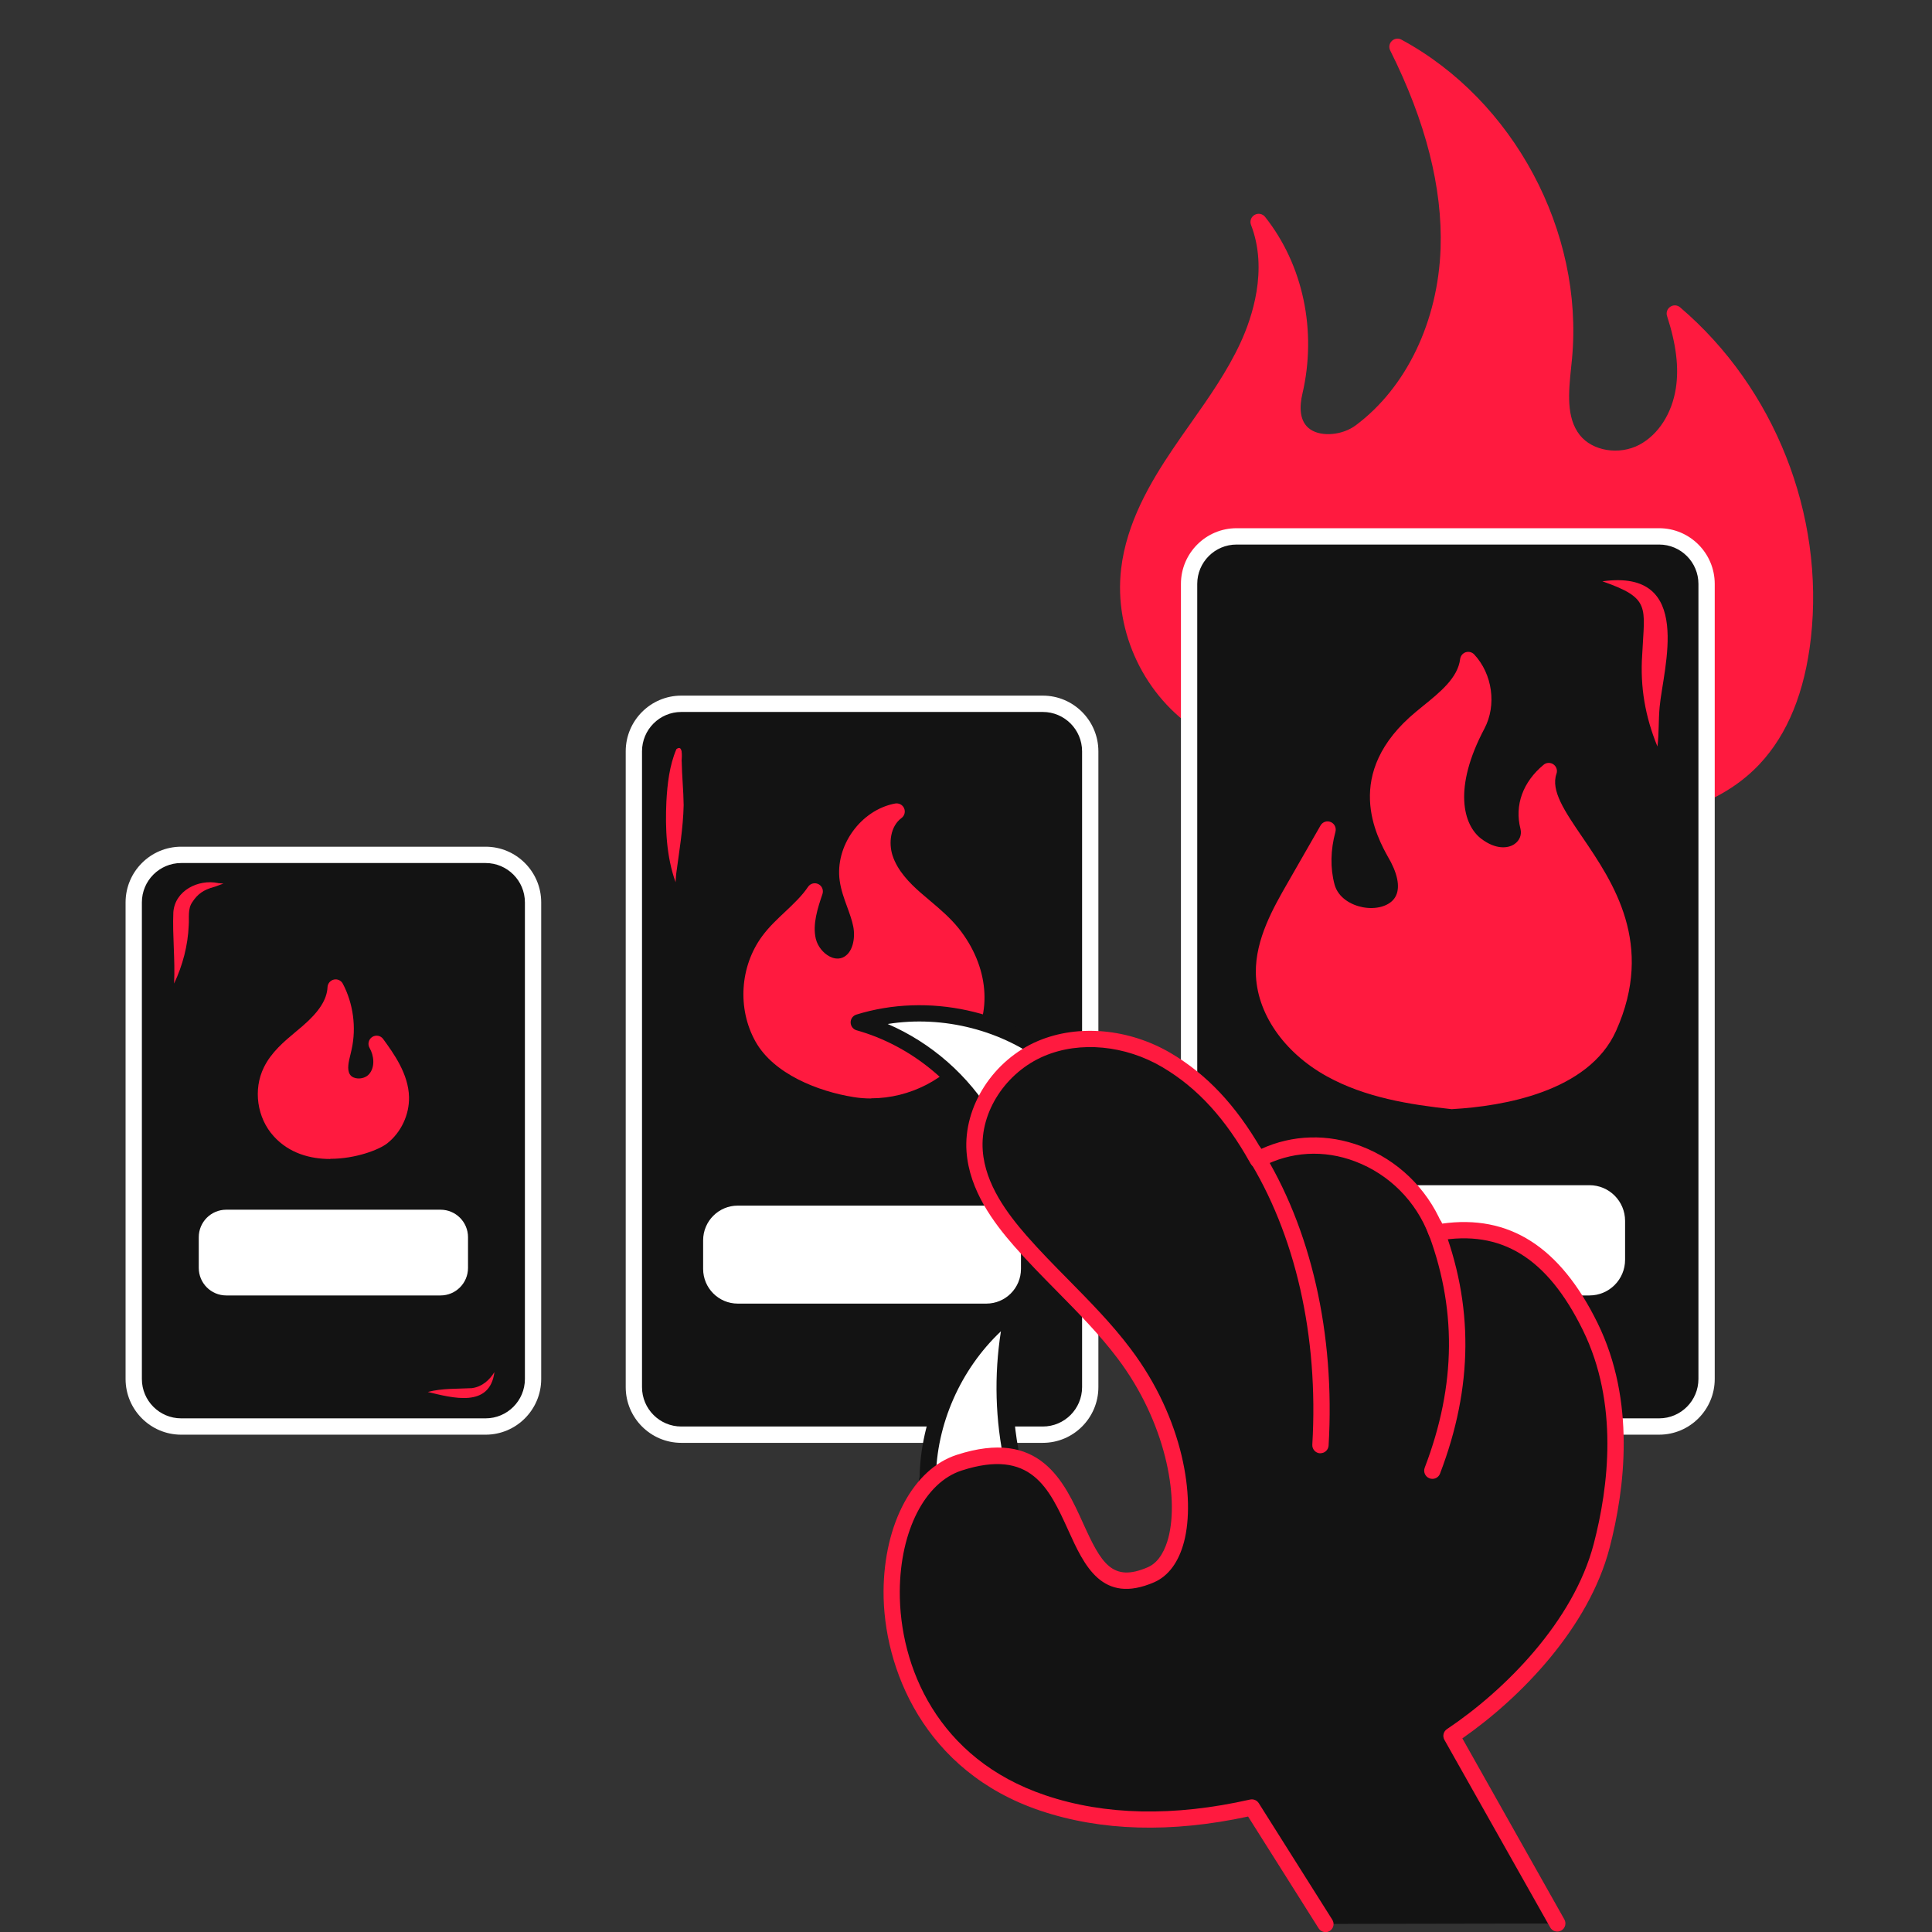
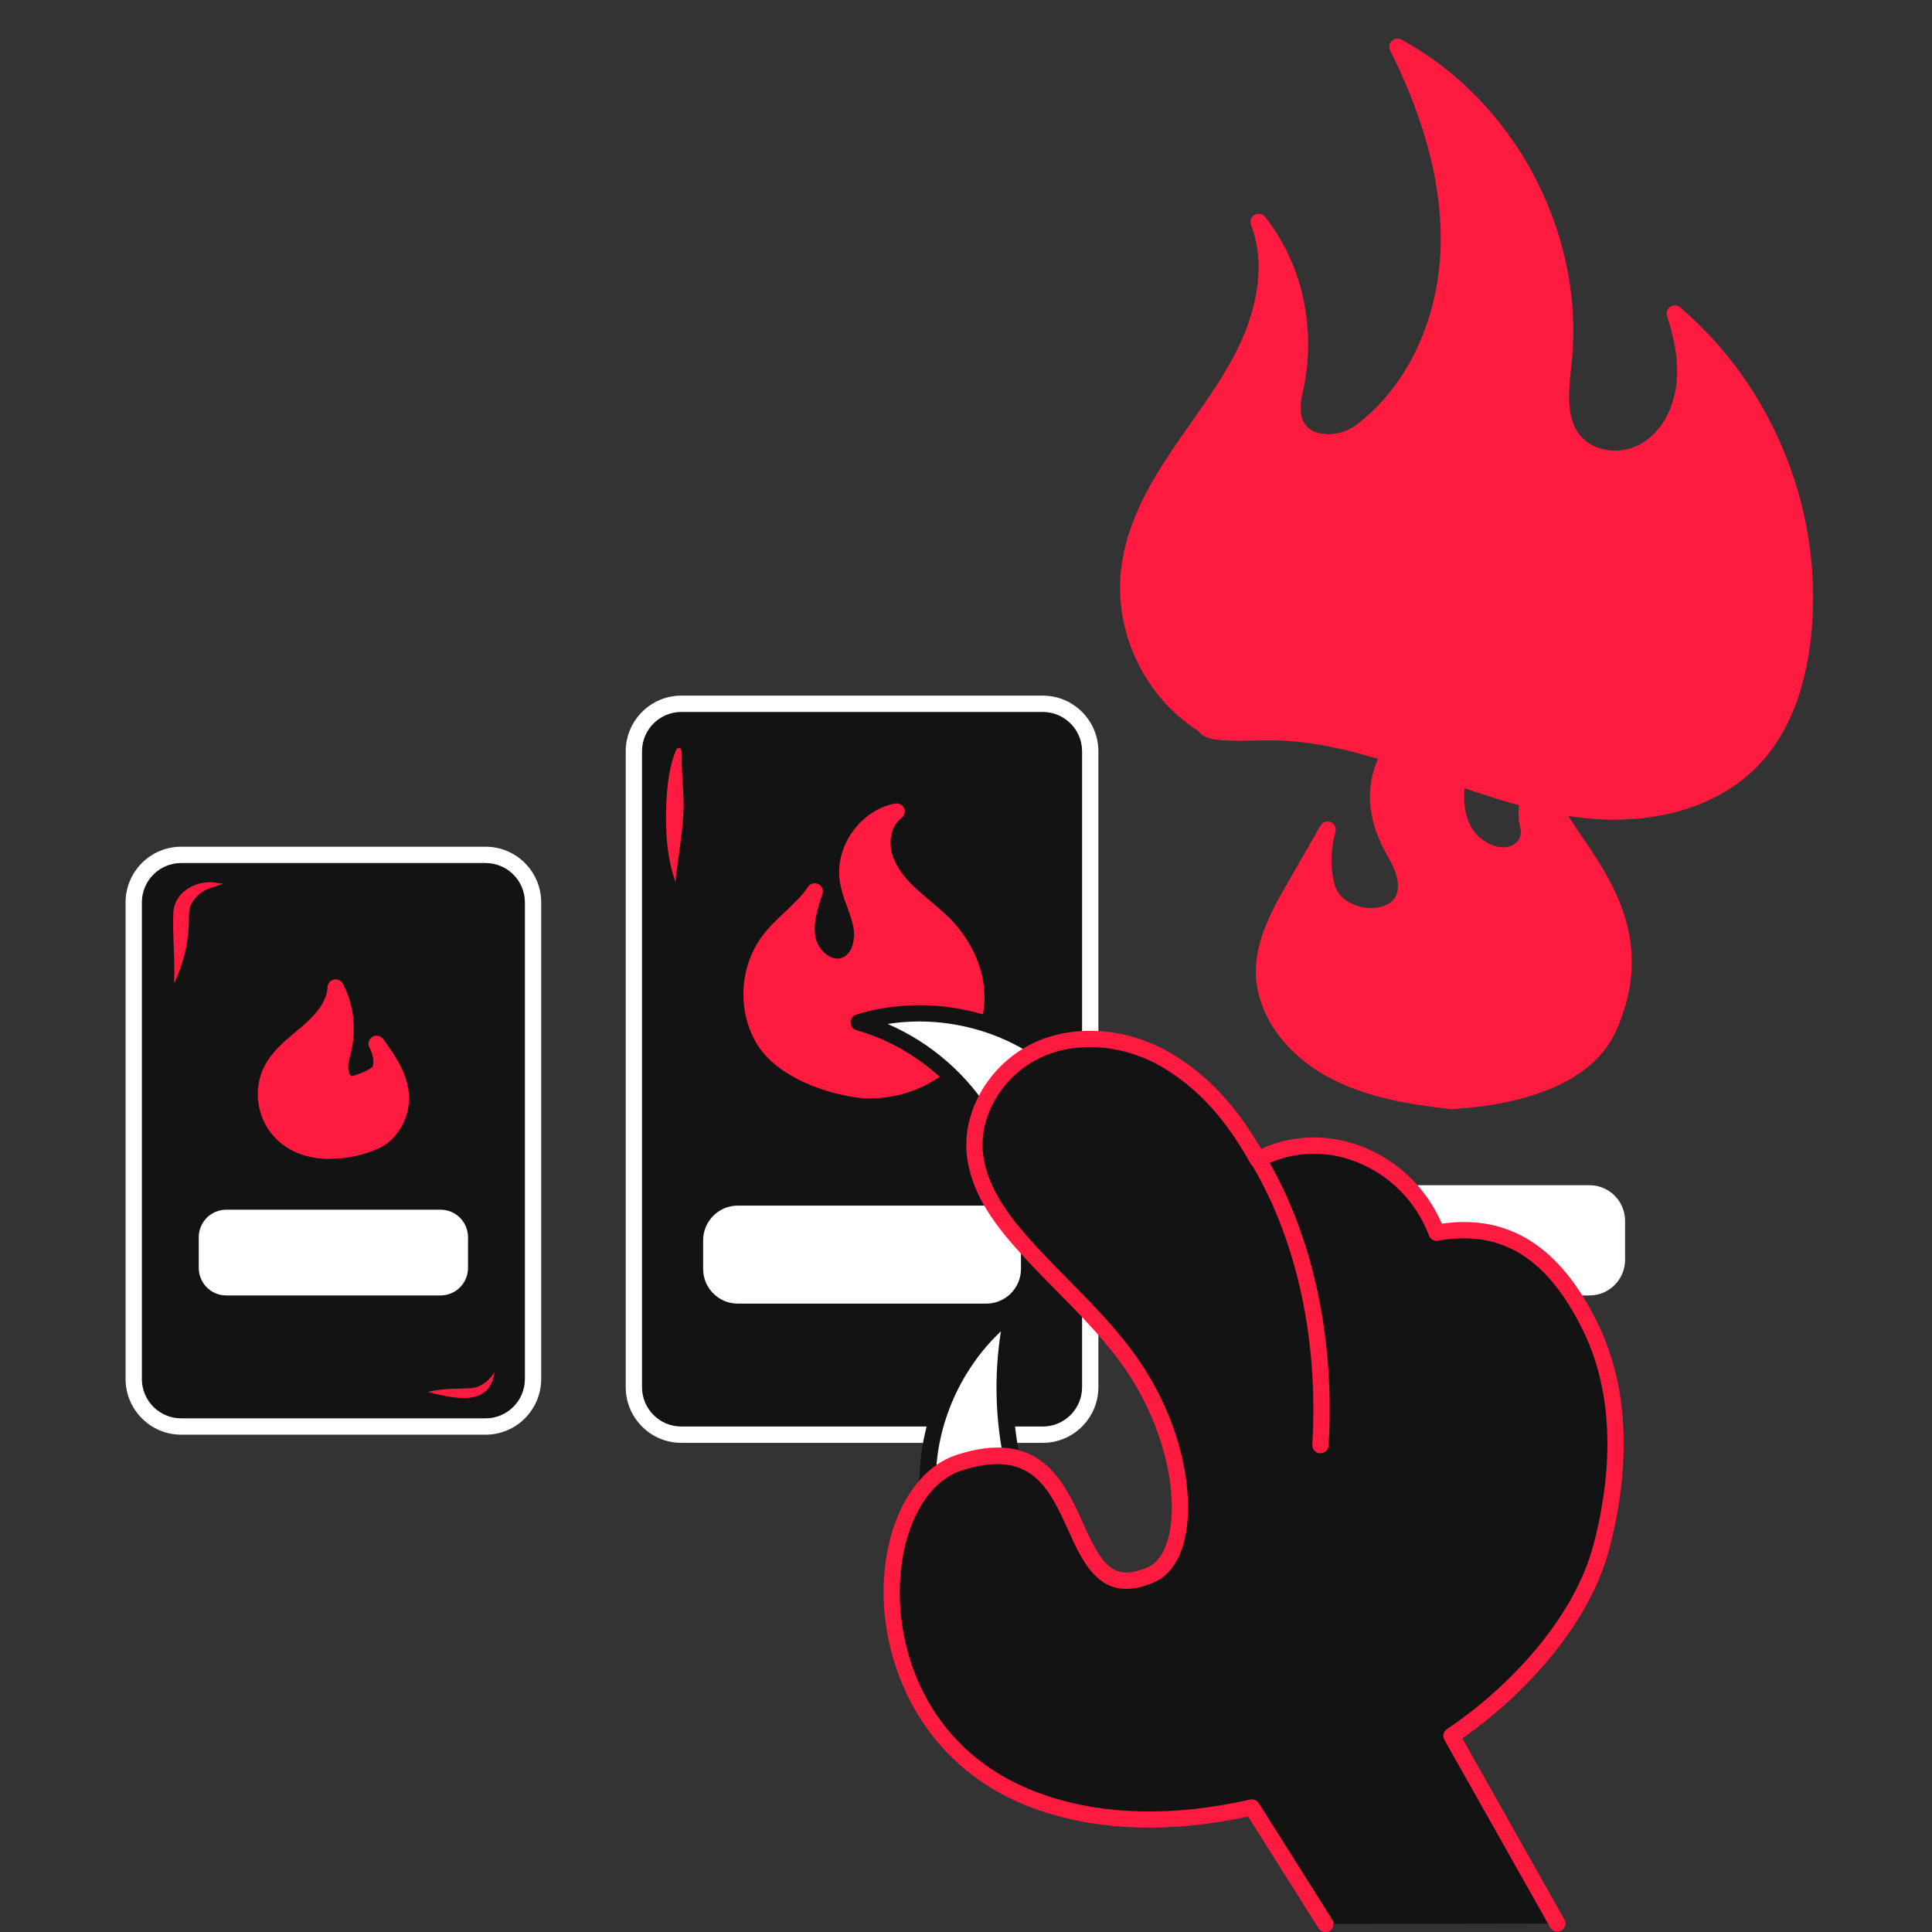
<svg xmlns="http://www.w3.org/2000/svg" width="200" height="200" viewBox="0 0 200 200" fill="none">
  <rect x="0" y="0" width="200" height="200" fill="#333333" stroke="none" />
  <g clip-path="url(#clip0_6334_19093)">
    <path d="M124.714 75.105C119.34 71.817 116.159 65.265 116.893 59.001C117.408 54.622 119.635 50.632 122.099 46.98C124.562 43.328 127.338 39.836 129.185 35.829C131.033 31.822 131.876 27.113 130.29 22.996C134.154 27.866 135.411 34.544 133.994 40.597C132.652 46.32 138.195 46.692 140.844 44.722C146.657 40.386 149.719 33.014 149.964 25.752C150.208 18.499 147.914 11.355 144.666 4.863C156.004 10.975 163.082 24.214 161.893 37.063C161.623 39.988 161.058 43.277 162.871 45.585C164.516 47.673 167.773 48.053 170.118 46.802C172.463 45.551 173.915 42.972 174.311 40.343C174.708 37.714 174.184 35.017 173.366 32.481C182.865 40.589 187.995 53.557 186.611 65.984C186.105 70.549 184.671 75.19 181.533 78.537C177.492 82.849 171.164 84.371 165.276 83.965C159.387 83.559 153.76 81.479 148.192 79.526C142.624 77.574 136.871 75.722 130.974 75.815C128.274 75.858 125.018 76.052 124.705 75.114L124.714 75.105Z" fill="#FF1A3F" />
    <path d="M167.165 84.861C166.533 84.861 165.883 84.835 165.234 84.793C159.598 84.404 154.199 82.511 148.977 80.676L147.922 80.304C142.253 78.326 136.693 76.534 130.99 76.644L130.012 76.661C126.73 76.728 124.731 76.72 124.073 75.689C118.505 72.163 115.29 65.451 116.058 58.891C116.615 54.114 119.078 49.938 121.407 46.489C122.014 45.585 122.647 44.689 123.28 43.792C125.144 41.147 127.068 38.407 128.426 35.457C129.598 32.913 131.303 27.942 129.506 23.284C129.354 22.895 129.506 22.455 129.877 22.244C130.24 22.033 130.695 22.126 130.957 22.447C134.905 27.418 136.348 34.265 134.821 40.775C134.534 42.009 134.441 43.657 135.673 44.469C136.845 45.247 138.988 45.044 140.346 44.029C145.585 40.124 148.867 33.276 149.129 25.71C149.339 19.446 147.585 12.556 143.915 5.227C143.746 4.897 143.814 4.5 144.084 4.237C144.345 3.984 144.75 3.925 145.071 4.102C156.696 10.375 163.96 23.952 162.736 37.123L162.644 38.019C162.382 40.58 162.112 43.226 163.538 45.035C164.854 46.701 167.629 47.149 169.722 46.033C171.679 44.984 173.079 42.803 173.484 40.191C173.813 38.035 173.526 35.66 172.573 32.718C172.455 32.355 172.59 31.966 172.911 31.754C173.223 31.543 173.636 31.568 173.923 31.814C183.701 40.149 188.889 53.269 187.463 66.051C186.839 71.614 185.059 76.001 182.157 79.095C178.681 82.806 173.29 84.852 167.165 84.852V84.861ZM131.404 74.953C137.233 74.953 142.81 76.728 148.487 78.715L149.542 79.087C154.663 80.879 159.952 82.739 165.352 83.111C171.763 83.55 177.441 81.665 180.934 77.946C183.574 75.13 185.211 71.064 185.793 65.874C187.05 54.596 182.925 43.04 174.944 35.051C175.34 37.029 175.408 38.813 175.163 40.453C174.682 43.59 172.953 46.236 170.532 47.529C167.705 49.042 164.061 48.408 162.23 46.092C160.383 43.75 160.703 40.622 160.982 37.858L161.066 36.97C162.146 25.372 156.299 13.444 146.64 7.01C149.618 13.646 151.018 19.945 150.824 25.761C150.554 33.834 147.011 41.163 141.367 45.382C139.671 46.65 136.736 47.182 134.762 45.881C133.842 45.272 132.408 43.75 133.192 40.386C134.238 35.922 133.774 31.298 131.986 27.341C132.045 30.131 131.37 33.141 129.978 36.167C128.552 39.253 126.578 42.059 124.672 44.765C124.047 45.652 123.423 46.54 122.816 47.436C120.597 50.716 118.269 54.672 117.745 59.085C117.054 64.986 120.108 71.276 125.169 74.37C125.304 74.454 125.414 74.573 125.49 74.716C126.047 75.046 128.51 74.995 129.995 74.962L130.982 74.945C131.125 74.945 131.269 74.945 131.412 74.945L131.404 74.953Z" fill="#FF1A3F" />
-     <path d="M171.755 55.526H128.004C125.292 55.526 123.094 57.729 123.094 60.446V142.752C123.094 145.469 125.292 147.672 128.004 147.672H171.755C174.467 147.672 176.665 145.469 176.665 142.752V60.446C176.665 57.729 174.467 55.526 171.755 55.526Z" fill="#131313" />
-     <path d="M171.755 148.517H128.004C124.832 148.517 122.25 145.931 122.25 142.752V60.446C122.25 57.268 124.832 54.681 128.004 54.681H171.755C174.927 54.681 177.508 57.268 177.508 60.446V142.752C177.508 145.931 174.927 148.517 171.755 148.517ZM128.004 56.372C125.76 56.372 123.938 58.198 123.938 60.446V142.752C123.938 145.001 125.76 146.827 128.004 146.827H171.755C173.999 146.827 175.821 145.001 175.821 142.752V60.446C175.821 58.198 173.999 56.372 171.755 56.372H128.004Z" fill="white" />
    <path d="M164.542 122.691H135.217C133.181 122.691 131.53 124.345 131.53 126.386V130.41C131.53 132.45 133.181 134.104 135.217 134.104H164.542C166.578 134.104 168.228 132.45 168.228 130.41V126.386C168.228 124.345 166.578 122.691 164.542 122.691Z" fill="white" />
    <path d="M150.369 113.976C145.999 113.502 141.544 112.775 137.748 110.67C133.952 108.565 130.898 104.846 130.847 100.686C130.805 97.516 132.45 94.566 134.044 91.776C135.175 89.806 136.297 87.845 137.427 85.875C136.896 87.803 136.812 89.849 137.335 91.785C138.592 96.417 148.403 96.054 144.742 88.876C143.915 87.253 139.351 80.752 147.138 74.319C149.196 72.62 151.685 70.895 151.997 68.325C153.65 70.084 154.047 72.933 152.933 75.038C149.407 81.691 150.639 85.867 152.866 87.532C155.996 89.874 158.797 87.82 158.231 85.588C157.422 82.409 159.674 80.389 160.349 79.823C158.383 85.461 172.725 92.588 166.533 106.376C164.137 111.702 156.747 113.595 150.369 113.967V113.976Z" fill="#FF1A3F" />
    <path d="M150.369 114.821C150.369 114.821 150.31 114.821 150.276 114.821C145.906 114.347 141.308 113.612 137.343 111.414C132.872 108.937 130.062 104.837 130.003 100.695C129.961 97.212 131.817 93.966 133.319 91.353L136.702 85.453C136.913 85.081 137.368 84.928 137.756 85.097C138.144 85.258 138.355 85.689 138.246 86.103C137.731 87.989 137.697 89.874 138.153 91.565C138.533 92.96 139.908 93.695 141.063 93.915C142.422 94.177 143.729 93.822 144.32 93.036C144.944 92.207 144.826 90.897 143.991 89.257C143.932 89.138 143.847 88.995 143.755 88.834C142.54 86.662 138.862 80.059 146.598 73.668C146.825 73.482 147.062 73.288 147.298 73.093C149.078 71.656 150.917 70.168 151.153 68.224C151.195 67.903 151.415 67.624 151.727 67.522C152.039 67.421 152.377 67.505 152.604 67.742C154.502 69.771 154.95 73 153.667 75.426C150.402 81.581 151.465 85.427 153.364 86.847C154.832 87.946 156.08 87.845 156.763 87.388C157.312 87.016 157.556 86.408 157.396 85.791C156.772 83.356 157.649 80.947 159.792 79.171C160.079 78.926 160.501 78.909 160.813 79.129C161.125 79.349 161.252 79.746 161.125 80.101C160.518 81.834 161.969 83.973 163.816 86.678C166.988 91.345 171.325 97.727 167.292 106.722C164.44 113.063 155.49 114.517 150.402 114.812C150.386 114.812 150.369 114.812 150.352 114.812L150.369 114.821ZM136.17 89.781L134.787 92.199C133.319 94.76 131.657 97.66 131.699 100.678C131.758 104.896 135.074 108.227 138.161 109.935C141.848 111.972 146.21 112.682 150.394 113.13C154.224 112.893 163.209 111.735 165.773 106.037C169.426 97.905 165.554 92.216 162.449 87.634C161.108 85.664 159.893 83.872 159.48 82.147C159.007 82.993 158.729 84.083 159.058 85.376C159.396 86.687 158.872 88.031 157.725 88.8C156.561 89.578 154.545 89.832 152.377 88.209C149.829 86.298 148.445 81.733 152.199 74.64C152.891 73.33 152.891 71.648 152.284 70.261C151.432 71.935 149.829 73.228 148.378 74.412C148.141 74.598 147.914 74.784 147.686 74.97C141.038 80.465 143.982 85.749 145.248 88.014C145.357 88.2 145.442 88.369 145.509 88.496C146.96 91.345 146.412 93.095 145.687 94.058C144.708 95.369 142.768 95.961 140.76 95.58C138.642 95.174 137.022 93.805 136.542 92.013C136.348 91.294 136.229 90.55 136.179 89.789L136.17 89.781Z" fill="#FF1A3F" />
    <path d="M165.875 60.176C170.937 61.943 170.236 62.788 170 67.776C169.772 71.107 170.312 74.201 171.578 77.278C171.746 75.925 171.679 74.547 171.805 73.186C172.16 69.213 175.45 58.849 165.883 60.176H165.875Z" fill="#FF1A3F" />
    <path d="M50.272 88.496H18.754C16.042 88.496 13.844 90.699 13.844 93.416V142.752C13.844 145.469 16.042 147.672 18.754 147.672H50.272C52.983 147.672 55.182 145.469 55.182 142.752V93.416C55.182 90.699 52.983 88.496 50.272 88.496Z" fill="#131313" />
    <path d="M50.272 148.518H18.754C15.582 148.518 13 145.931 13 142.752V93.416C13 90.237 15.582 87.651 18.754 87.651H50.272C53.444 87.651 56.025 90.237 56.025 93.416V142.752C56.025 145.931 53.444 148.518 50.272 148.518ZM18.754 89.341C16.509 89.341 14.687 91.167 14.687 93.416V142.752C14.687 145.001 16.509 146.827 18.754 146.827H50.272C52.516 146.827 54.338 145.001 54.338 142.752V93.416C54.338 91.167 52.516 89.341 50.272 89.341H18.754Z" fill="white" />
    <path d="M45.606 125.228H23.419C21.849 125.228 20.576 126.503 20.576 128.076V131.255C20.576 132.828 21.849 134.104 23.419 134.104H45.606C47.177 134.104 48.449 132.828 48.449 131.255V128.076C48.449 126.503 47.177 125.228 45.606 125.228Z" fill="white" />
-     <path d="M28.953 117.053C27.468 115.421 27.097 112.851 28.067 110.865C28.886 109.191 30.472 108.058 31.881 106.841C33.289 105.624 34.656 104.085 34.749 102.225C35.744 104.11 36.04 106.359 35.576 108.439C35.34 109.504 34.918 110.687 35.466 111.634C36.124 112.767 37.972 112.75 38.832 111.752C39.693 110.755 39.634 109.199 38.975 108.058C40.182 109.724 41.439 111.524 41.49 113.587C41.523 115.159 40.781 116.732 39.549 117.712C38.318 118.693 32.26 120.697 28.953 117.053Z" fill="#FF1A3F" />
+     <path d="M28.953 117.053C27.468 115.421 27.097 112.851 28.067 110.865C28.886 109.191 30.472 108.058 31.881 106.841C33.289 105.624 34.656 104.085 34.749 102.225C35.744 104.11 36.04 106.359 35.576 108.439C35.34 109.504 34.918 110.687 35.466 111.634C39.693 110.755 39.634 109.199 38.975 108.058C40.182 109.724 41.439 111.524 41.49 113.587C41.523 115.159 40.781 116.732 39.549 117.712C38.318 118.693 32.26 120.697 28.953 117.053Z" fill="#FF1A3F" />
    <path d="M34.184 119.978C32.117 119.978 29.932 119.394 28.329 117.619C26.608 115.726 26.186 112.792 27.317 110.493C28.084 108.929 29.383 107.838 30.649 106.782C30.877 106.587 31.104 106.393 31.332 106.207C33.028 104.744 33.846 103.468 33.905 102.191C33.922 101.811 34.192 101.489 34.563 101.405C34.934 101.32 35.314 101.498 35.491 101.836C36.571 103.89 36.9 106.359 36.403 108.624C36.369 108.785 36.327 108.937 36.293 109.098C36.09 109.918 35.905 110.687 36.208 111.203C36.403 111.533 36.782 111.617 36.985 111.634C37.449 111.685 37.938 111.507 38.208 111.194C38.849 110.459 38.714 109.275 38.258 108.481C38.031 108.092 38.157 107.593 38.528 107.348C38.908 107.103 39.406 107.196 39.667 107.559C40.773 109.081 42.283 111.169 42.342 113.561C42.384 115.396 41.515 117.239 40.081 118.363C39.237 119.023 36.807 119.961 34.192 119.961L34.184 119.978ZM29.578 116.486C32.454 119.657 38.005 117.864 39.035 117.053C40.064 116.241 40.68 114.922 40.654 113.612C40.638 112.834 40.418 112.09 40.064 111.347C39.92 111.702 39.726 112.031 39.482 112.319C38.857 113.037 37.845 113.435 36.824 113.333C35.922 113.249 35.162 112.784 34.749 112.065C34.108 110.958 34.411 109.715 34.656 108.709C34.69 108.557 34.732 108.413 34.766 108.261C35.019 107.145 35.019 105.962 34.791 104.829C34.142 105.928 33.214 106.824 32.446 107.483C32.218 107.686 31.982 107.88 31.746 108.083C30.564 109.072 29.451 110.002 28.843 111.245C28.025 112.91 28.346 115.117 29.594 116.486H29.578Z" fill="#FF1A3F" />
    <path d="M22.567 91.412C20.534 90.99 18.104 92.19 17.944 94.439C17.842 96.891 18.146 99.359 18.02 101.819C18.914 99.934 19.454 97.871 19.538 95.775C19.597 94.98 19.42 94.092 19.901 93.399C20.475 92.511 21.107 92.114 22.094 91.835C22.449 91.751 22.778 91.565 23.132 91.48C22.946 91.446 22.752 91.429 22.567 91.421V91.412Z" fill="#FF1A3F" />
    <path d="M48.888 143.699C47.353 143.784 45.783 143.699 44.282 144.096C46.855 144.714 50.702 145.779 51.183 142.034C50.677 142.871 49.892 143.555 48.897 143.691L48.888 143.699Z" fill="#FF1A3F" />
    <path d="M107.951 72.856H70.527C67.816 72.856 65.617 75.059 65.617 77.776V143.597C65.617 146.315 67.816 148.517 70.527 148.517H107.951C110.662 148.517 112.861 146.315 112.861 143.597V77.776C112.861 75.059 110.662 72.856 107.951 72.856Z" fill="#131313" />
    <path d="M107.951 149.363H70.527C67.355 149.363 64.774 146.776 64.774 143.598V77.777C64.774 74.598 67.355 72.011 70.527 72.011H107.951C111.123 72.011 113.704 74.598 113.704 77.777V143.598C113.704 146.776 111.123 149.363 107.951 149.363ZM70.527 73.702C68.283 73.702 66.461 75.528 66.461 77.777V143.598C66.461 145.846 68.283 147.672 70.527 147.672H107.951C110.195 147.672 112.017 145.846 112.017 143.598V77.777C112.017 75.528 110.195 73.702 107.951 73.702H70.527Z" fill="white" />
    <path d="M102.104 124.805H76.374C74.394 124.805 72.788 126.413 72.788 128.398V131.356C72.788 133.341 74.394 134.949 76.374 134.949H102.104C104.085 134.949 105.69 133.341 105.69 131.356V128.398C105.69 126.413 104.085 124.805 102.104 124.805Z" fill="white" />
    <path d="M88.505 112.741C85.029 112.192 80.659 110.484 78.947 107.407C77.234 104.33 77.487 100.264 79.579 97.432C80.972 95.546 83.038 94.236 84.346 92.292C83.789 93.949 83.224 95.716 83.646 97.406C84.068 99.097 85.89 100.568 87.518 99.926C89.037 99.334 89.484 97.339 89.163 95.741C88.843 94.143 87.999 92.672 87.771 91.066C87.324 87.904 89.686 84.599 92.825 84.016C91.407 85.064 91.053 87.144 91.593 88.826C92.133 90.508 93.39 91.861 94.714 93.036C96.039 94.211 97.481 95.268 98.578 96.654C101.236 99.993 102.045 104.465 99.624 107.982C97.203 111.499 92.766 113.418 88.505 112.741Z" fill="#FF1A3F" />
    <path d="M90.184 113.714C89.576 113.714 88.978 113.671 88.37 113.57C84.683 112.987 80.077 111.169 78.204 107.813C76.315 104.423 76.593 100.044 78.896 96.916C79.596 95.961 80.457 95.158 81.284 94.38C82.169 93.543 83.013 92.748 83.646 91.81C83.882 91.455 84.338 91.337 84.717 91.522C85.097 91.709 85.274 92.148 85.139 92.554C84.667 93.949 84.085 95.682 84.456 97.195C84.641 97.947 85.198 98.657 85.881 99.013C86.202 99.182 86.691 99.334 87.198 99.139C88.26 98.717 88.573 97.161 88.328 95.91C88.193 95.234 87.948 94.574 87.695 93.873C87.383 93.019 87.062 92.14 86.927 91.184C86.413 87.583 89.096 83.847 92.664 83.179C93.052 83.111 93.44 83.314 93.592 83.669C93.752 84.032 93.634 84.455 93.322 84.683C92.166 85.537 91.981 87.279 92.394 88.555C92.909 90.153 94.2 91.447 95.271 92.385C95.609 92.681 95.946 92.968 96.292 93.256C97.313 94.118 98.367 95.014 99.245 96.105C102.366 100.027 102.788 104.863 100.324 108.438C98.064 111.71 94.157 113.697 90.192 113.697L90.184 113.714ZM88.64 111.905C92.546 112.522 96.688 110.746 98.932 107.5C100.966 104.55 100.569 100.5 97.92 97.178C97.152 96.214 96.207 95.411 95.204 94.566C94.849 94.27 94.503 93.974 94.157 93.67C92.926 92.579 91.433 91.075 90.791 89.088C90.454 88.048 90.42 86.966 90.656 85.985C89.231 87.194 88.353 89.122 88.615 90.948C88.725 91.725 89.003 92.486 89.298 93.298C89.568 94.025 89.838 94.777 89.998 95.58C90.386 97.558 89.771 99.951 87.83 100.72C86.978 101.05 86.016 100.982 85.122 100.526C84.008 99.951 83.131 98.835 82.836 97.618C82.65 96.865 82.633 96.113 82.709 95.386C82.625 95.47 82.532 95.546 82.448 95.631C81.638 96.392 80.879 97.111 80.263 97.939C78.373 100.5 78.145 104.229 79.689 107.001C81.267 109.833 85.502 111.414 88.64 111.913V111.905Z" fill="#FF1A3F" />
    <path d="M70.561 78.825C70.586 78.478 70.603 78.098 70.561 77.819C70.561 77.794 70.561 77.76 70.561 77.734C70.561 77.734 70.553 77.734 70.544 77.734C70.485 77.447 70.333 77.32 70.021 77.549C69.296 79.256 69.085 81.15 68.984 82.984C68.857 85.774 68.984 88.682 69.937 91.328C69.954 91.032 69.971 90.736 70.004 90.432C70.316 88.082 70.721 85.732 70.772 83.356C70.755 81.843 70.595 80.33 70.57 78.817L70.561 78.825Z" fill="#FF1A3F" />
    <path d="M96.03 153.15C96.073 146.37 99.455 139.692 104.888 135.643C103.648 141.095 103.699 146.835 105.032 152.271C102.003 152.474 99.05 153.784 96.865 155.889C96.089 154.697 95.819 153.184 96.03 153.15Z" fill="white" />
    <path d="M96.866 156.743C96.866 156.743 96.798 156.743 96.773 156.743C96.52 156.718 96.3 156.574 96.165 156.363C95.482 155.314 94.934 153.666 95.195 152.922C95.322 145.981 98.823 139.117 104.391 134.975C104.678 134.763 105.057 134.755 105.353 134.941C105.648 135.127 105.791 135.49 105.715 135.837C104.509 141.154 104.559 146.768 105.859 152.077C105.918 152.322 105.867 152.575 105.724 152.778C105.58 152.981 105.344 153.108 105.099 153.125C102.282 153.311 99.498 154.554 97.456 156.515C97.296 156.667 97.085 156.752 96.874 156.752L96.866 156.743ZM96.815 153.48C96.84 153.691 96.933 154.097 97.119 154.545C99.076 152.947 101.506 151.891 104.003 151.527C103.024 147.038 102.898 142.355 103.615 137.815C99.456 141.738 96.916 147.427 96.882 153.15C96.882 153.26 96.857 153.37 96.815 153.471V153.48Z" fill="#131313" />
    <path d="M102.678 117.137C99.903 111.685 94.782 107.491 88.902 105.835C96.039 103.62 104.281 105.412 109.857 110.4C107.031 111.921 104.661 114.28 102.678 117.137Z" fill="white" />
    <path d="M102.678 117.983C102.678 117.983 102.636 117.983 102.619 117.983C102.324 117.966 102.062 117.788 101.927 117.526C99.261 112.302 94.309 108.235 88.674 106.655C88.311 106.553 88.067 106.223 88.058 105.851C88.05 105.479 88.294 105.141 88.649 105.031C96.073 102.732 104.619 104.592 110.414 109.774C110.617 109.96 110.726 110.23 110.693 110.501C110.659 110.772 110.499 111.017 110.254 111.144C107.732 112.496 105.412 114.677 103.37 117.619C103.21 117.847 102.948 117.983 102.678 117.983ZM91.897 106.004C96.393 107.94 100.291 111.346 102.779 115.573C104.492 113.341 106.373 111.566 108.398 110.281C103.809 106.646 97.659 105.082 91.888 106.004H91.897Z" fill="#131313" />
    <path d="M137.208 199.164C134.669 195.14 132.129 191.124 129.598 187.1C122.478 188.715 114.886 188.977 107.959 186.644C88.134 179.965 89.408 154.621 99.304 151.417C113.89 146.692 109.081 167.395 119.171 163.016C123.71 161.046 123.339 149.338 116.396 140.14C113.215 135.921 109.149 132.455 105.665 128.474C103.328 125.811 101.168 122.7 100.915 119.166C100.586 114.66 103.665 110.281 107.816 108.531C111.967 106.781 116.91 107.458 120.791 109.749C124.672 112.04 127.633 115.387 130.223 120.045C137.394 116.241 145.982 120.282 148.741 127.611C156.35 126.242 161.218 130.367 164.635 137.325C168.051 144.282 167.773 152.55 165.816 160.048C163.605 168.494 156.207 175.739 150.276 179.703C153.929 186.179 157.573 192.655 161.226 199.122" fill="#131313" />
    <path d="M137.217 200.009C136.938 200.009 136.66 199.866 136.499 199.612L129.202 188.047C121.238 189.763 114 189.561 107.689 187.439C95.642 183.381 91.424 172.661 91.466 164.715C91.509 157.732 94.554 152.06 99.042 150.606C107.639 147.816 110.136 153.302 112.135 157.715C113.983 161.79 115.122 163.844 118.825 162.238C120.057 161.705 120.665 160.277 120.951 159.178C122.073 154.909 120.631 147.173 115.712 140.647C113.831 138.153 111.587 135.871 109.41 133.664C107.943 132.177 106.424 130.638 105.015 129.032C102.855 126.572 100.35 123.232 100.055 119.225C99.717 114.534 102.839 109.706 107.47 107.754C111.638 105.995 116.893 106.486 121.204 109.022C124.916 111.211 127.903 114.381 130.552 118.938C133.808 117.45 137.453 117.349 140.895 118.651C144.657 120.079 147.669 122.979 149.255 126.673C156.224 125.684 161.496 129.049 165.377 136.953C169.334 145.009 168.229 154.072 166.617 160.26C164.474 168.468 157.464 175.722 151.381 179.957L161.943 198.699C162.171 199.105 162.028 199.62 161.623 199.849C161.218 200.077 160.703 199.933 160.476 199.527L149.525 180.109C149.306 179.72 149.424 179.238 149.795 178.993C155.76 175.003 162.88 167.868 164.981 159.829C166.524 153.92 167.587 145.28 163.859 137.697C160.18 130.207 155.422 127.265 148.867 128.44C148.471 128.508 148.074 128.288 147.931 127.907C146.598 124.365 143.814 121.567 140.287 120.231C137.039 118.997 133.606 119.2 130.594 120.798C130.189 121.018 129.683 120.865 129.464 120.46C126.865 115.793 123.963 112.623 120.335 110.476C116.48 108.202 111.806 107.754 108.12 109.309C104.129 110.991 101.438 115.108 101.733 119.099C101.986 122.607 104.298 125.65 106.272 127.916C107.647 129.488 109.149 131.01 110.6 132.481C112.81 134.73 115.105 137.046 117.045 139.633C122.537 146.911 123.752 155.086 122.571 159.609C122.023 161.705 120.951 163.151 119.483 163.793C114.084 166.135 112.228 162.035 110.592 158.425C108.601 154.046 106.719 149.904 99.548 152.229C95.752 153.455 93.179 158.485 93.145 164.74C93.103 172.476 97.034 182.087 108.221 185.849C114.388 187.929 121.508 188.073 129.405 186.289C129.75 186.213 130.113 186.357 130.307 186.661L137.917 198.724C138.17 199.122 138.052 199.637 137.655 199.891C137.512 199.976 137.36 200.018 137.208 200.018L137.217 200.009Z" fill="#FF1A3F" />
    <path d="M136.693 150.445C136.693 150.445 136.66 150.445 136.643 150.445C136.179 150.42 135.824 150.014 135.85 149.549C136.516 138.322 134.103 127.73 129.075 119.724C128.831 119.327 128.949 118.811 129.337 118.557C129.733 118.312 130.257 118.422 130.501 118.819C135.723 127.121 138.22 138.069 137.537 149.642C137.512 150.09 137.141 150.436 136.693 150.436V150.445Z" fill="#FF1A3F" />
-     <path d="M148.277 153.091C148.175 153.091 148.074 153.074 147.973 153.032C147.534 152.863 147.323 152.372 147.484 151.941C150.774 143.352 150.833 135.254 147.669 127.172C147.5 126.741 147.711 126.25 148.15 126.073C148.58 125.904 149.07 126.115 149.247 126.555C152.571 135.051 152.512 143.555 149.07 152.55C148.943 152.888 148.622 153.091 148.285 153.091H148.277Z" fill="#FF1A3F" />
  </g>
  <defs>
    <clipPath id="clip0_6334_19093">
      <rect width="200" height="200" fill="white" />
    </clipPath>
  </defs>
</svg>